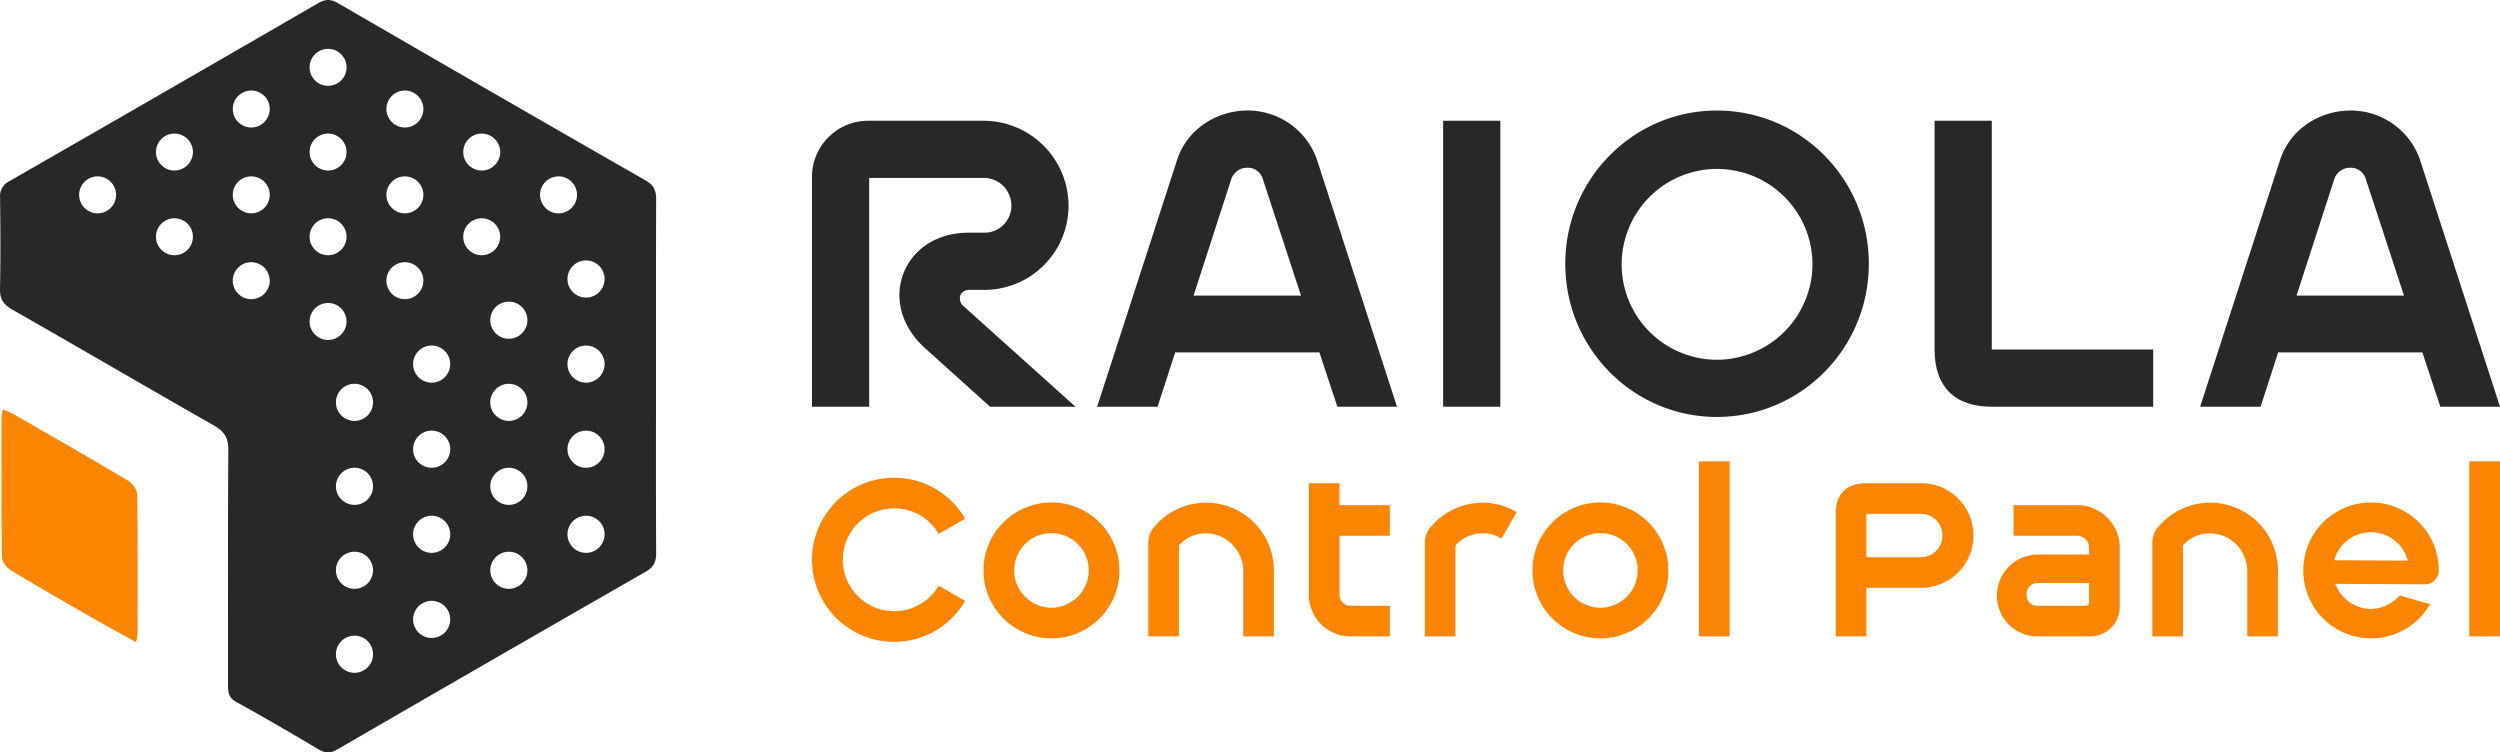
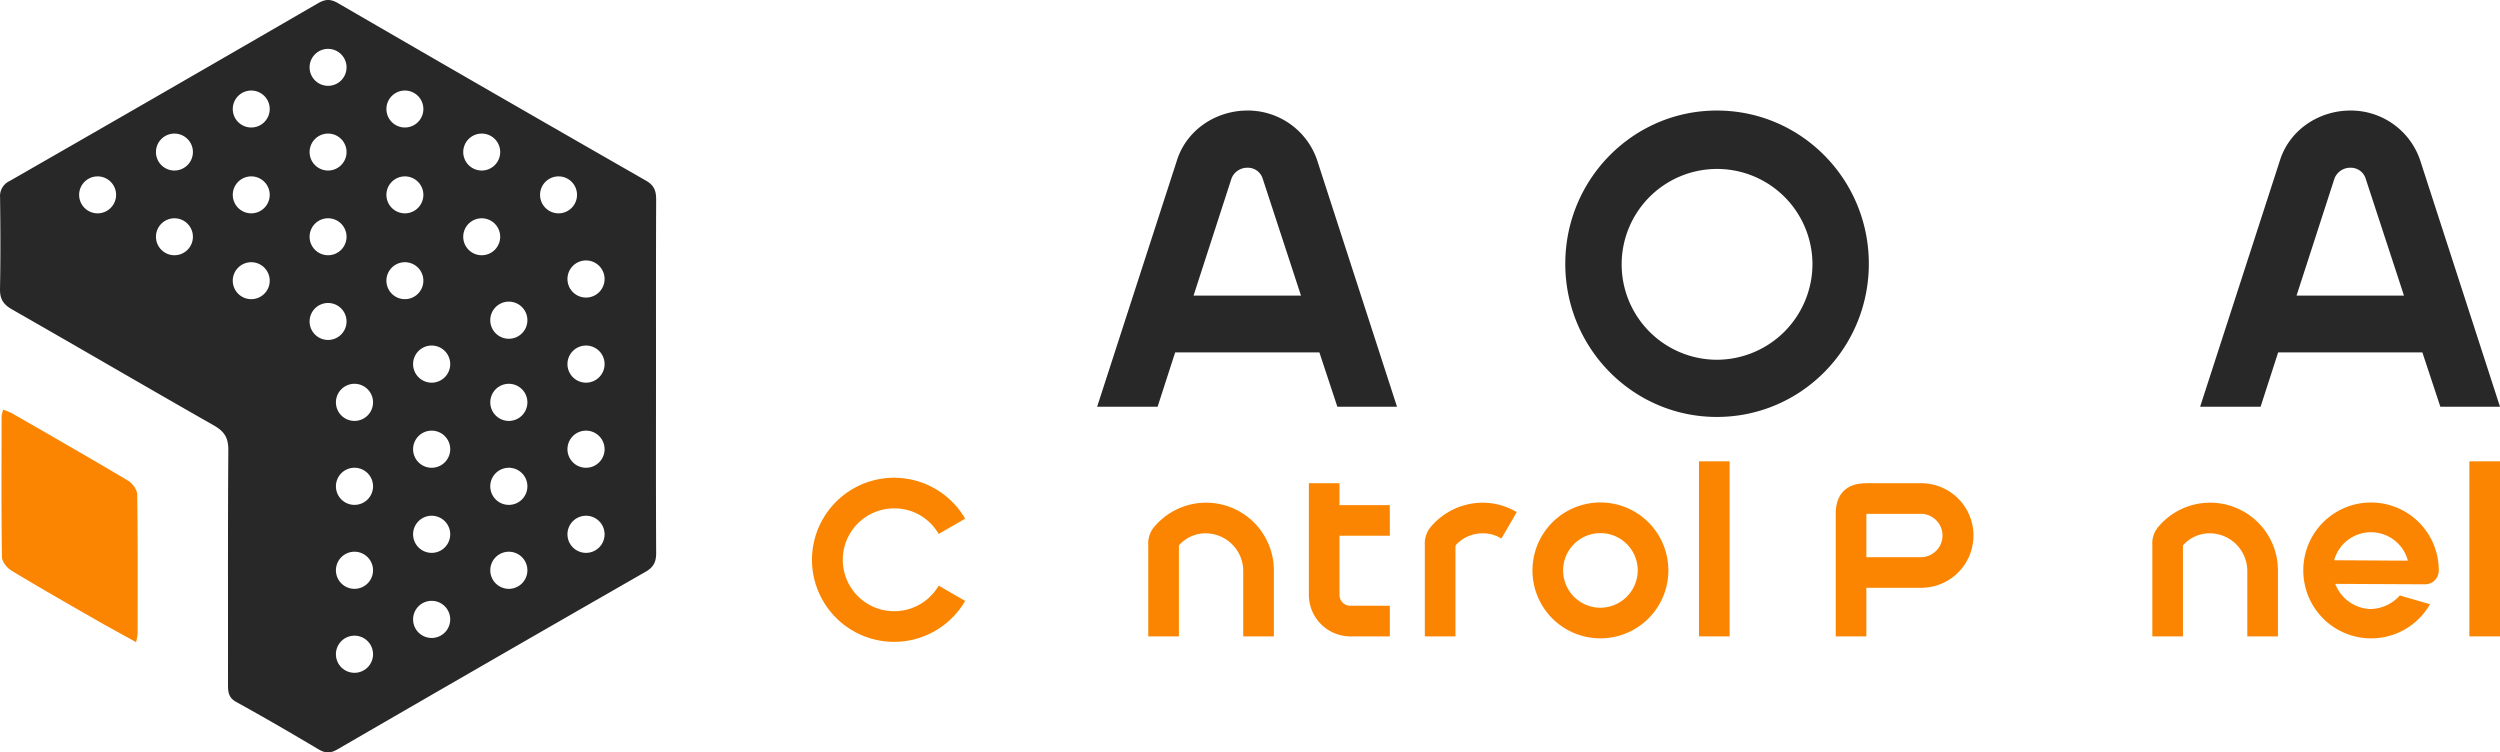
<svg xmlns="http://www.w3.org/2000/svg" width="930.672" height="280.093">
  <g data-name="Grupo 34">
    <path data-name="Trazado 1" d="M1.172 152.503a28.409 28.409 0 0 1 3.321 1.357c14.42 8.3 28.866 16.562 43.165 25.069 1.628.969 3.391 3.358 3.418 5.115.263 17.285.177 34.575.16 51.864a21.479 21.479 0 0 1-.591 3.134c-5.262-2.911-10.162-5.551-14.985-8.32-10.509-6.03-21.039-12.032-31.405-18.3-1.641-.992-3.5-3.3-3.524-5.028-.258-17.446-.161-34.9-.132-52.348a13.236 13.236 0 0 1 .573-2.544" fill="#fb8500" />
    <path data-name="Trazado 2" d="M244.207 140.317c.012-22-.031-44 .06-66 .014-3.187-.709-5.308-3.743-7.046q-57.468-32.9-114.748-66.125c-2.8-1.623-4.747-1.463-7.445.1q-57.3 33.2-114.74 66.139a6.158 6.158 0 0 0-3.563 6.151C.177 84.857.233 96.185 0 107.5c-.075 3.728 1.185 5.806 4.422 7.654C29.562 129.5 54.55 144.11 79.7 158.426c3.843 2.187 5.332 4.608 5.3 9.122-.217 29.116-.09 58.235-.127 87.353 0 2.7.192 4.828 3.056 6.41 10.332 5.7 20.541 11.636 30.688 17.666 2.554 1.517 4.453 1.47 7.045-.032q57.293-33.2 114.745-66.134c2.962-1.7 3.877-3.712 3.859-6.979-.117-21.838-.06-43.676-.06-65.514M36.338 79.417a6.877 6.877 0 1 1 6.877-6.877 6.877 6.877 0 0 1-6.877 6.877m28.6 15.6a6.877 6.877 0 1 1 6.878-6.877 6.877 6.877 0 0 1-6.878 6.877m0-31.534a6.877 6.877 0 1 1 6.876-6.883 6.877 6.877 0 0 1-6.878 6.877m114.395-13.749a6.877 6.877 0 1 1-6.877 6.877 6.877 6.877 0 0 1 6.877-6.877m-28.6-16.019a6.877 6.877 0 1 1-6.878 6.877 6.877 6.877 0 0 1 6.878-6.877m0 31.954a6.877 6.877 0 1 1-6.878 6.877 6.877 6.877 0 0 1 6.878-6.877m-28.6-47.469a6.877 6.877 0 1 1-6.877 6.877 6.877 6.877 0 0 1 6.877-6.877m0 31.534a6.877 6.877 0 1 1-6.877 6.877 6.877 6.877 0 0 1 6.877-6.877m0 31.533a6.877 6.877 0 1 1-6.877 6.878 6.878 6.878 0 0 1 6.877-6.878m-28.6 30.109a6.877 6.877 0 1 1 6.877-6.877 6.877 6.877 0 0 1-6.877 6.877m0-31.954a6.877 6.877 0 1 1 6.877-6.877 6.877 6.877 0 0 1-6.877 6.877m0-31.954a6.877 6.877 0 1 1 6.877-6.877 6.877 6.877 0 0 1-6.877 6.877m21.721 72.209a6.877 6.877 0 1 1 6.877 6.877 6.877 6.877 0 0 1-6.877-6.877m16.712 130.792a6.909 6.909 0 1 1 6.908-6.908 6.909 6.909 0 0 1-6.908 6.908m0-31.257a6.908 6.908 0 1 1 6.908-6.909 6.909 6.909 0 0 1-6.908 6.909m0-31.257a6.909 6.909 0 1 1 6.908-6.908 6.909 6.909 0 0 1-6.908 6.908m0-31.257a6.908 6.908 0 1 1 6.908-6.909 6.909 6.909 0 0 1-6.908 6.909m11.886-52.2a6.877 6.877 0 1 1 6.878 6.877 6.878 6.878 0 0 1-6.878-6.877m16.843 133a6.909 6.909 0 1 1 6.909-6.909 6.909 6.909 0 0 1-6.909 6.909m0-31.679a6.909 6.909 0 1 1 6.909-6.909 6.909 6.909 0 0 1-6.909 6.909m0-31.679a6.909 6.909 0 1 1 6.909-6.909 6.909 6.909 0 0 1-6.909 6.909m0-31.679a6.909 6.909 0 1 1 6.909-6.909 6.909 6.909 0 0 1-6.909 6.909m11.756-54.315a6.877 6.877 0 1 1 6.877 6.877 6.878 6.878 0 0 1-6.877-6.877m16.974 131.068a6.908 6.908 0 1 1 6.909-6.909 6.909 6.909 0 0 1-6.909 6.909m0-31.257a6.909 6.909 0 1 1 6.909-6.908 6.909 6.909 0 0 1-6.909 6.908m0-31.257a6.908 6.908 0 1 1 6.909-6.909 6.909 6.909 0 0 1-6.909 6.909m0-30.584a6.909 6.909 0 1 1 6.909-6.908 6.909 6.909 0 0 1-6.909 6.908m11.629-53.57a6.877 6.877 0 1 1 6.877 6.877 6.877 6.877 0 0 1-6.877-6.877m17.106 133.272a6.909 6.909 0 1 1 6.909-6.909 6.909 6.909 0 0 1-6.909 6.909m0-31.679a6.909 6.909 0 1 1 6.909-6.909 6.909 6.909 0 0 1-6.909 6.909m0-31.679a6.909 6.909 0 1 1 6.909-6.909 6.909 6.909 0 0 1-6.909 6.909m0-31.679a6.909 6.909 0 1 1 6.909-6.909 6.909 6.909 0 0 1-6.909 6.909" fill="#282828" />
    <g data-name="Grupo 33">
-       <path data-name="Trazado 3" d="M302.274 151.415V66.092a20.938 20.938 0 0 1 21.291-21.139h42.586a31.676 31.676 0 0 1 31.635 31.484 31.35 31.35 0 0 1-31.48 31.48h-5.478c-2.129 0-3.495 1.369-3.495 3.042a3.662 3.662 0 0 0 1.062 2.737l41.979 37.719h-31.787l-24.336-21.9c-6.539-5.931-9.429-13.079-9.429-19.621 0-12.318 9.885-23.268 25.7-23.268h5.782a10 10 0 0 0 10.191-10.189 10.227 10.227 0 0 0-10.344-10.193h-42.586v85.171Z" fill="#282828" />
      <path data-name="Trazado 4" d="m497.855 151.415-6.692-20.23h-53.687l-6.539 20.23h-22.511l29.811-92.014c3.65-11.102 14.447-18.252 26.161-18.252a27.251 27.251 0 0 1 25.854 18.253l29.811 92.015Zm-53.535-41.366h40l-14.294-43.653a5.755 5.755 0 0 0-5.627-3.954 6.294 6.294 0 0 0-5.934 3.954Z" fill="#282828" />
-       <path data-name="Rectángulo 2" fill="#282828" d="M537.238 44.953h21.291v106.462h-21.291z" />
      <path data-name="Trazado 5" d="M582.708 98.184c0-31.484 25.247-57.033 56.424-57.033 31.331 0 56.576 25.549 56.576 57.033s-25.245 57.033-56.577 57.033c-31.177 0-56.425-25.549-56.425-57.033m92.015 0a35.515 35.515 0 1 0-35.59 35.739 35.668 35.668 0 0 0 35.59-35.739" fill="#282828" />
-       <path data-name="Trazado 6" d="M741.479 151.415c-13.839 0-21.291-7.452-21.291-21.291V44.953h21.291v85.171h60.075v21.291Z" fill="#282828" />
      <path data-name="Trazado 7" d="m908.465 151.415-6.692-20.23h-53.687l-6.539 20.23h-22.509L848.849 59.4c3.648-11.101 14.445-18.251 26.159-18.251a27.251 27.251 0 0 1 25.854 18.253l29.81 92.015Zm-53.535-41.366h40l-14.3-43.65a5.755 5.755 0 0 0-5.627-3.954 6.291 6.291 0 0 0-5.934 3.954Z" fill="#282828" />
      <path data-name="Trazado 17" d="M302.274 208.398a30.574 30.574 0 0 1 57.019-15.315l-9.856 5.7a18.929 18.929 0 0 0-16.617-9.531 19.142 19.142 0 1 0 16.618 28.753l9.856 5.7a30.573 30.573 0 0 1-57.02-15.307" fill="#fb8500" />
-       <path data-name="Trazado 18" d="M366.132 212.389a25.292 25.292 0 1 1 25.252 25.248 25.273 25.273 0 0 1-25.252-25.248m39.181 0a13.888 13.888 0 1 0-13.929 13.848 13.959 13.959 0 0 0 13.93-13.847" fill="#fb8500" />
      <path data-name="Trazado 19" d="M474.221 212.389v24.518h-11.406v-24.518a14.049 14.049 0 0 0-13.845-13.852 13.261 13.261 0 0 0-10.1 4.48v33.89h-11.405v-34.05a9.471 9.471 0 0 1 2.118-6.6 25.223 25.223 0 0 1 44.639 16.129" fill="#fb8500" />
      <path data-name="Trazado 20" d="M517.39 199.439h-18.736v21.993a4.033 4.033 0 0 0 4.074 4.073h14.661v11.4h-14.661a15.47 15.47 0 0 1-15.477-15.476V179.89h11.4v8.149h18.735Z" fill="#fb8500" />
      <path data-name="Trazado 21" d="M530.42 236.907v-34.048a9.479 9.479 0 0 1 2.118-6.6 25.36 25.36 0 0 1 19.387-9.122 24.991 24.991 0 0 1 12.707 3.5l-5.7 9.855a12.871 12.871 0 0 0-7.005-1.953 13.492 13.492 0 0 0-9.694 4.073 1.425 1.425 0 0 0-.407 1.14v33.155Z" fill="#fb8500" />
      <path data-name="Trazado 22" d="M570.494 212.389a25.292 25.292 0 1 1 25.25 25.248 25.273 25.273 0 0 1-25.252-25.252m39.182 0a13.888 13.888 0 1 0-13.93 13.852 13.958 13.958 0 0 0 13.93-13.847" fill="#fb8500" />
      <path data-name="Rectángulo 4" fill="#fb8500" d="M632.479 171.743h11.403v65.165h-11.403z" />
      <path data-name="Trazado 23" d="M715.153 179.888a19.468 19.468 0 1 1 .082 38.936h-20.447v18.084h-11.4v-45.617c0-7.412 3.991-11.4 11.4-11.4Zm0 27.532a8.065 8.065 0 0 0 0-16.129h-20.365v16.129Z" fill="#fb8500" />
-       <path data-name="Trazado 24" d="M773.227 188.034a15.9 15.9 0 0 1 15.883 15.883v21.993a10.969 10.969 0 0 1-11.078 11h-19.387a15.055 15.055 0 0 1-15.23-15.235 15.21 15.21 0 0 1 15.231-15.233h19.061v-2.525a4.467 4.467 0 0 0-4.48-4.48h-23.623v-11.4Zm3.258 37.469a1.154 1.154 0 0 0 1.222-1.222v-7.248h-19.062a4.157 4.157 0 0 0-4.235 4.235 3.976 3.976 0 0 0 4.235 4.236Z" fill="#fb8500" />
      <path data-name="Trazado 25" d="M848.002 212.389v24.518h-11.4v-24.518a14.049 14.049 0 0 0-13.856-13.852 13.261 13.261 0 0 0-10.1 4.48v33.89h-11.4v-34.05a9.473 9.473 0 0 1 2.118-6.6 25.223 25.223 0 0 1 44.639 16.129" fill="#fb8500" />
      <path data-name="Trazado 26" d="m902.818 217.519-33.478-.163a14.586 14.586 0 0 0 13.2 9.367 15 15 0 0 0 10.835-5.05l11.241 3.258a25.249 25.249 0 0 1-47.168-12.543 25.211 25.211 0 1 1 50.421.082 5.075 5.075 0 0 1-5.05 5.049m-33.885-8.959 27.451.163a14.218 14.218 0 0 0-27.451-.163" fill="#fb8500" />
      <path data-name="Rectángulo 5" fill="#fb8500" d="M919.268 171.743h11.403v65.165h-11.403z" />
    </g>
  </g>
</svg>